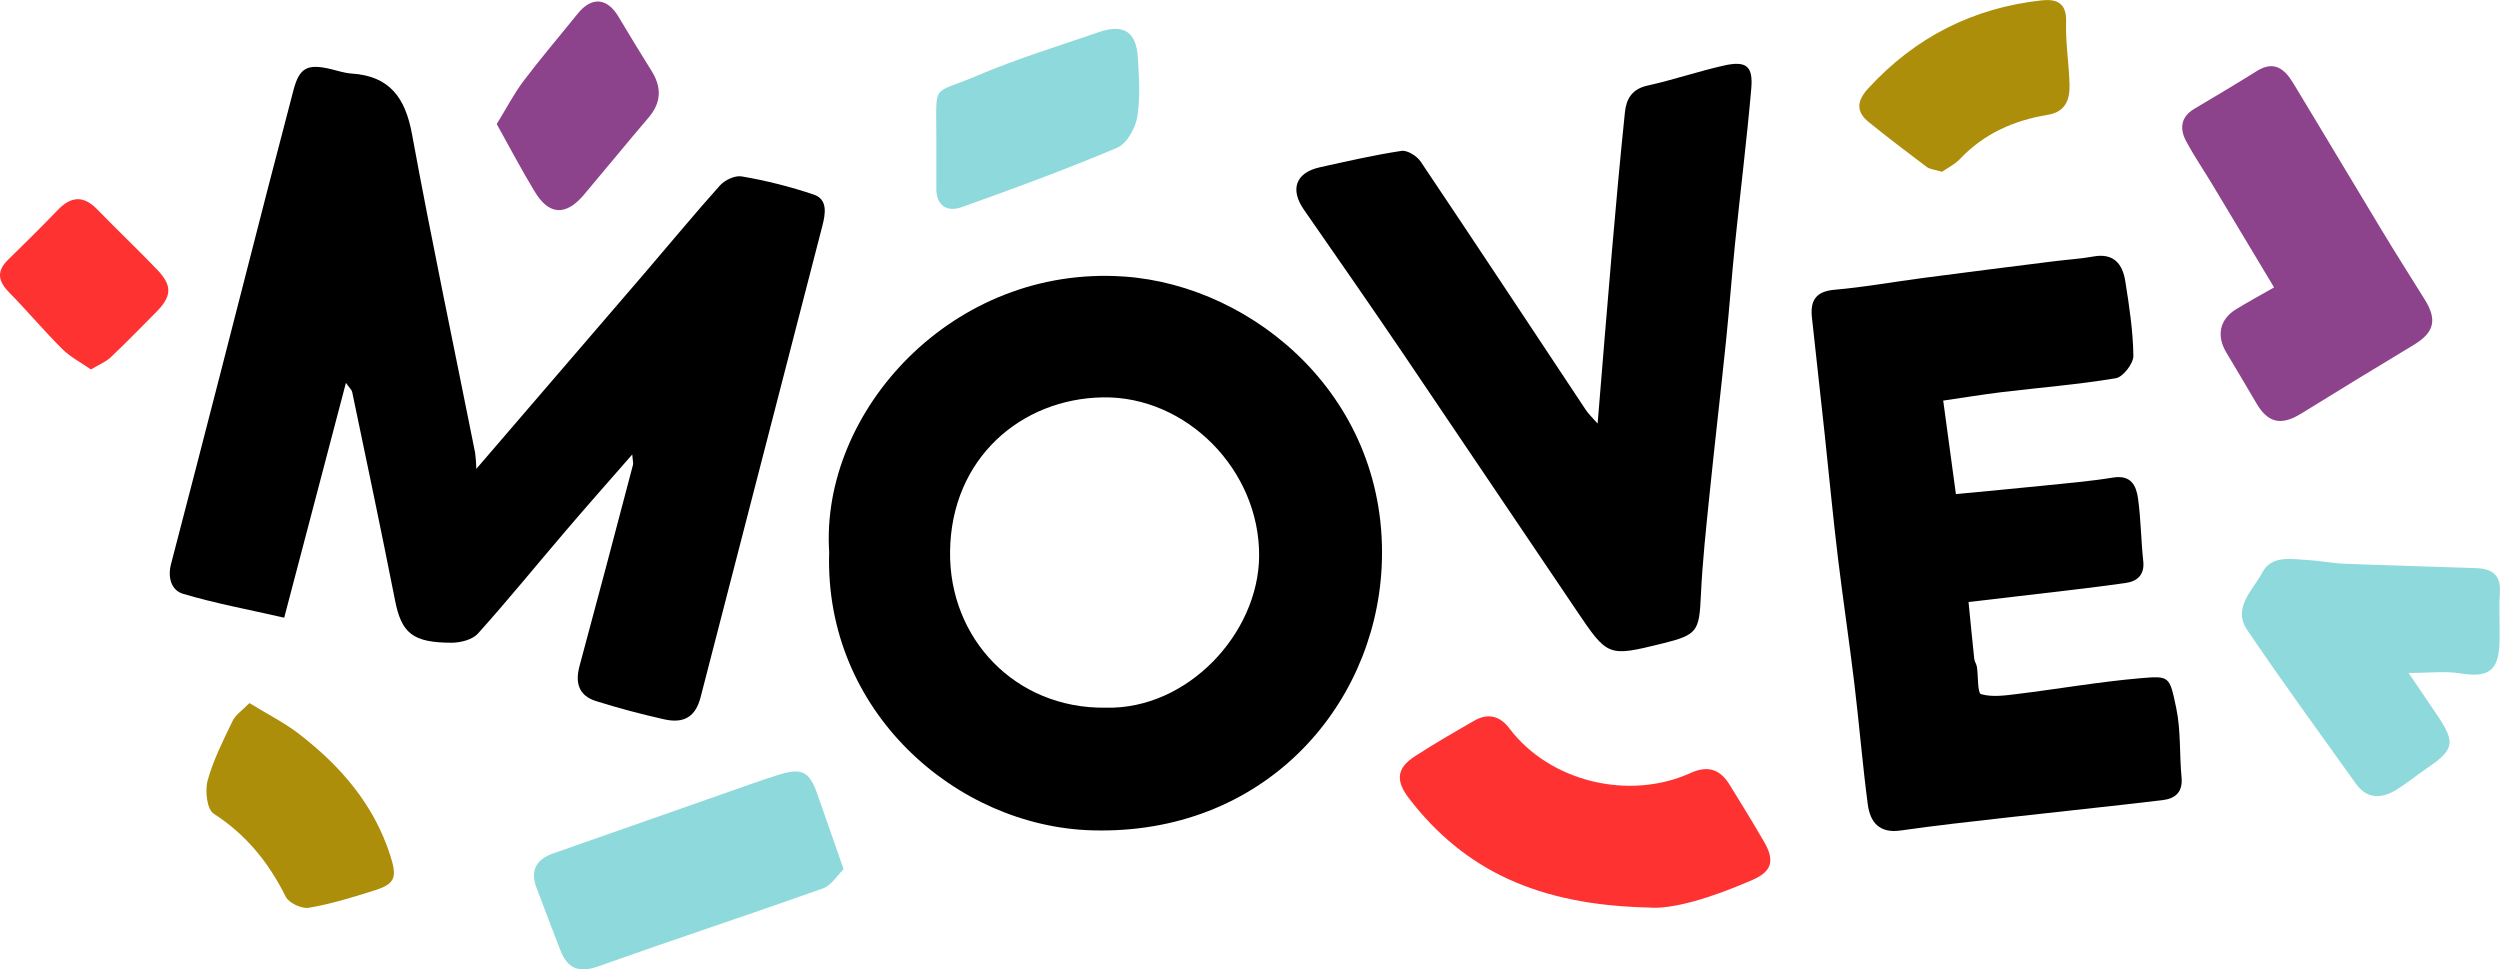
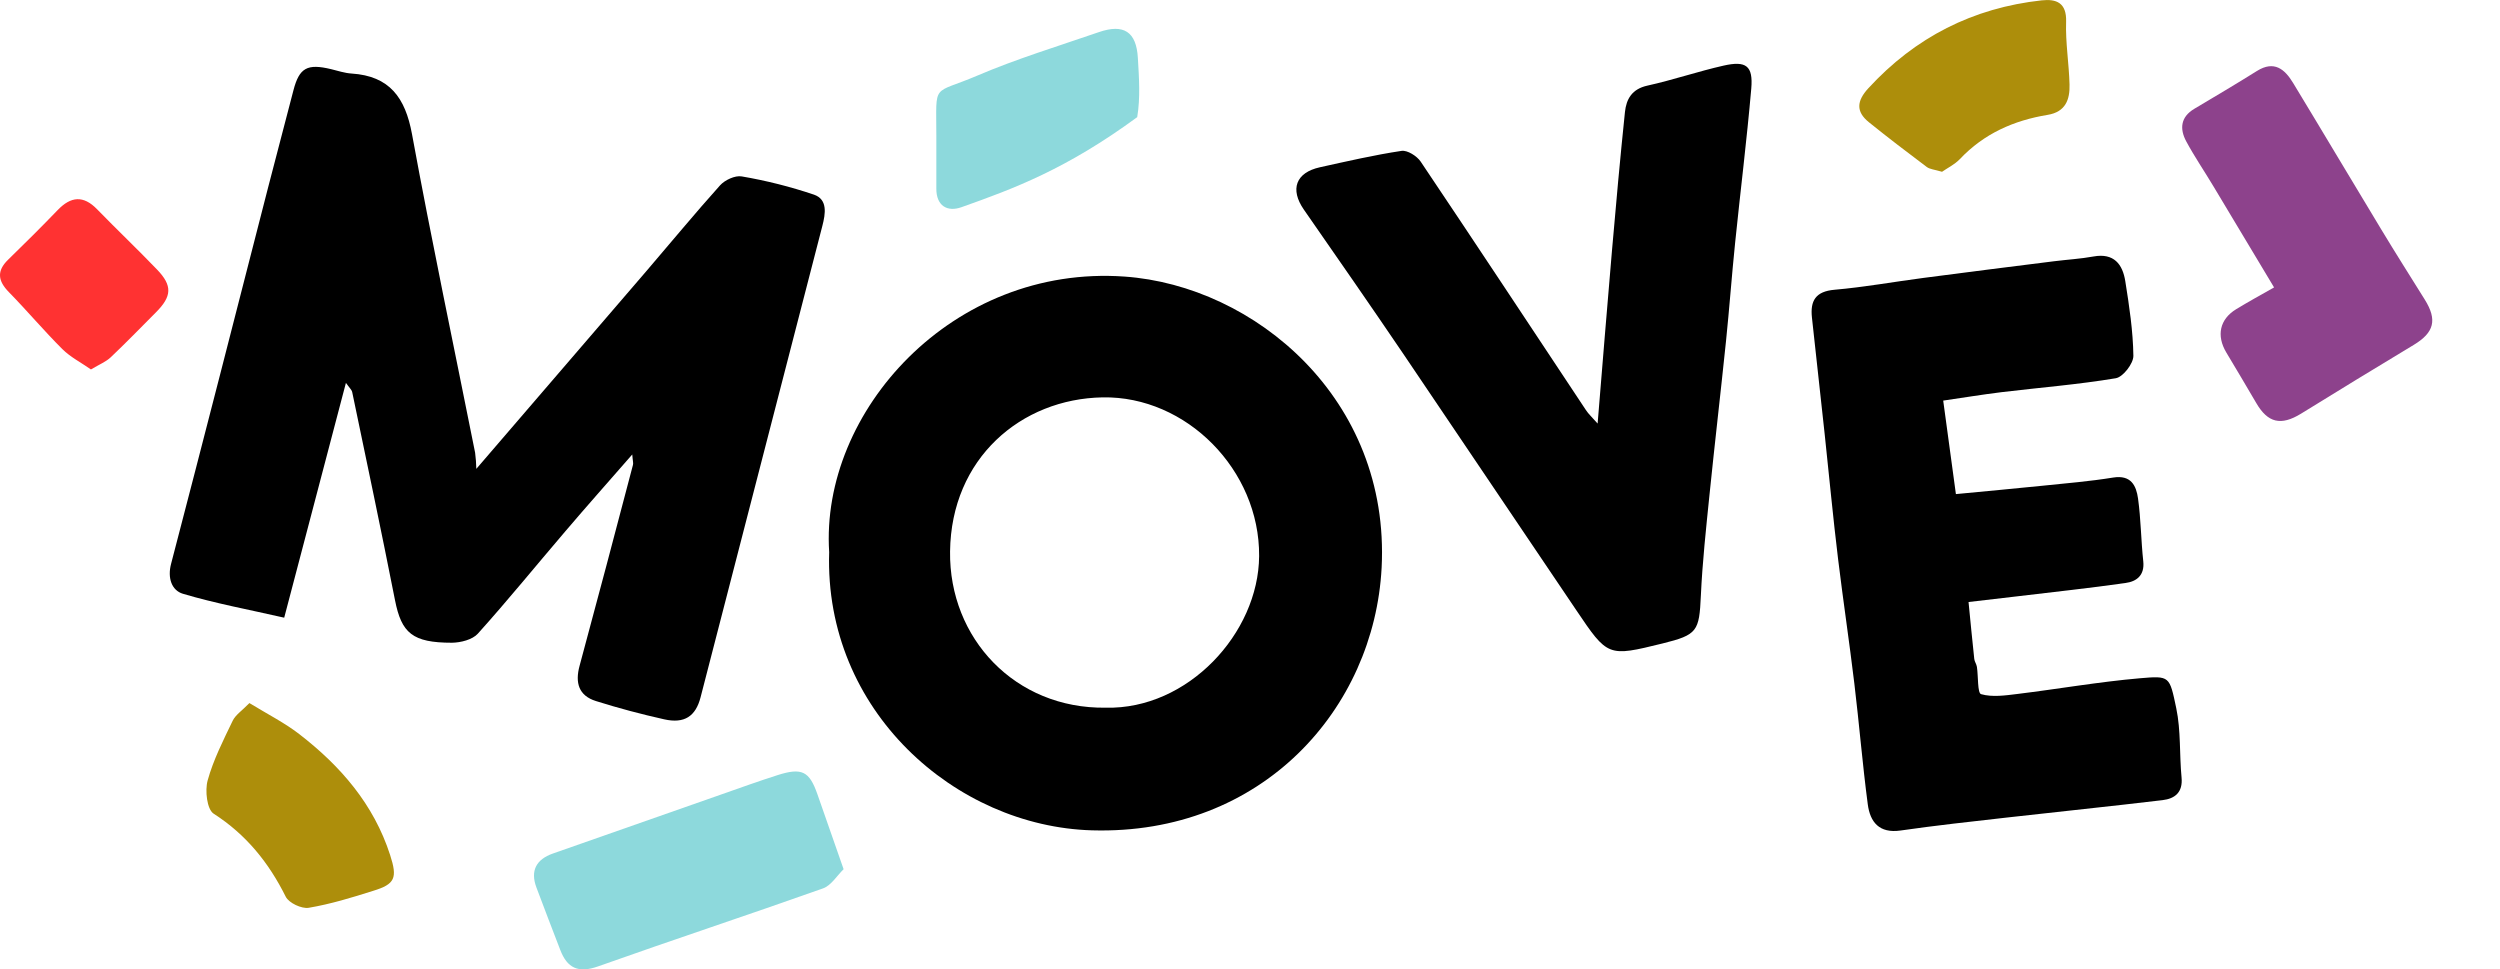
<svg xmlns="http://www.w3.org/2000/svg" width="882" height="342" viewBox="0 0 882 342" fill="none">
  <g clip-path="url(#clip0_1_3)">
    <path d="M223.058 160.34C214.555 170.079 206.865 178.735 199.373 187.533C189.109 199.532 179.154 211.808 168.582 223.555C166.664 225.689 162.543 226.717 159.44 226.756C145.489 226.756 141.645 223.341 139.355 211.737C134.531 187.232 129.352 162.799 124.26 138.349C124.078 137.496 123.218 136.768 122.041 135.077C114.77 162.743 107.751 189.446 100.267 217.919C87.706 215.049 75.942 212.883 64.542 209.484C60.594 208.307 59.015 203.951 60.373 198.86C71.939 154.594 83.269 110.248 94.638 65.934C97.567 54.567 100.559 43.208 103.527 31.848C105.596 23.904 108.391 22.363 116.854 24.41C119.223 24.979 121.591 25.793 124.031 25.944C137.452 26.813 142.979 34.449 145.347 47.286C152.24 84.858 160.151 122.247 167.619 159.708C167.866 161.601 168.009 163.506 168.046 165.415C188.43 141.701 208.223 118.73 227.977 95.719C236.661 85.601 245.14 75.301 254.03 65.396C255.735 63.507 259.328 61.831 261.649 62.234C270.323 63.713 278.868 65.869 287.205 68.685C292.06 70.4 291.239 75.396 290.126 79.704C275.784 135.137 261.462 190.571 247.162 246.004C245.425 252.723 241.469 255.372 234.356 253.783C226.24 251.973 218.179 249.83 210.244 247.332C204.165 245.427 202.847 240.898 204.473 234.906C210.86 211.302 217.105 187.651 223.311 164.008C223.492 163.336 223.216 162.554 223.058 160.34Z" fill="black" />
    <path d="M292.534 194.805C289.329 145.242 336.02 93.276 396.748 97.576C442.587 100.817 490.502 140.729 487.439 200.291C484.833 249.925 445.429 294.682 385.245 292.943C337.157 291.568 290.718 250.779 292.534 194.805ZM390.109 249.672C418.997 250.376 444.024 223.46 444.221 196.173C444.434 165.803 418.539 139.677 389.027 140.191C360.25 140.689 335.562 161.684 335.183 194.576C334.796 225.246 358.181 250.107 390.077 249.672H390.109Z" fill="black" />
    <path d="M685.564 141.329C687.143 153.131 688.58 163.534 690.041 174.316C700.659 173.296 710.631 172.387 720.586 171.368C728.916 170.506 737.269 169.826 745.519 168.482C751.835 167.463 753.666 171.328 754.298 175.865C755.317 183.201 755.348 190.671 756.145 198.046C756.674 202.979 753.777 205.16 749.908 205.674C737.276 207.492 724.51 208.836 711.807 210.37C706.423 211.01 701.038 211.627 694.501 212.393C695.157 219.033 695.796 225.76 696.522 232.479C696.625 233.436 697.312 234.313 697.454 235.27C697.959 238.621 697.628 244.526 698.922 244.898C702.87 246.028 707.489 245.356 711.776 244.827C726.168 243.064 740.482 240.55 754.914 239.293C765.556 238.384 765.383 238.463 767.791 249.886C769.449 257.79 768.872 266.177 769.654 274.303C770.159 279.552 767.285 281.774 762.959 282.287C744.619 284.485 726.239 286.358 707.883 288.445C695.409 289.86 682.927 291.22 670.508 293.006C662.976 294.089 659.771 290.002 658.95 283.766C657.079 269.6 655.918 255.308 654.213 241.151C652.452 226.503 650.265 211.903 648.481 197.272C646.697 182.64 645.323 167.858 643.744 153.147C642.26 139.432 640.728 125.725 639.252 112.042C638.612 106.129 640.515 102.809 647.21 102.225C657.71 101.308 668.116 99.426 678.577 98.051C693.93 96.043 709.294 94.083 724.668 92.17C729.31 91.585 734.008 91.324 738.603 90.486C745.787 89.182 748.866 93.229 749.806 99.229C751.195 107.924 752.538 116.777 752.656 125.575C752.656 128.279 749 133.014 746.458 133.44C733.116 135.67 719.615 136.737 706.138 138.357C699.23 139.203 692.37 140.357 685.564 141.329Z" fill="black" />
    <path d="M563.641 149.432C565.41 128.026 566.997 108.098 568.726 88.17C570.131 71.949 571.592 55.76 573.281 39.532C573.763 34.923 575.776 31.406 581.176 30.212C590.232 28.22 599.058 25.185 608.098 23.145C616.056 21.351 618.535 23.224 617.848 31.24C616.269 49.421 614.011 67.483 612.156 85.617C610.972 97.158 610.135 108.738 608.943 120.279C607.072 138.413 604.948 156.515 603.101 174.648C601.901 186.442 600.614 198.244 600.069 210.077C599.485 222.725 598.885 223.958 586.521 227.017C567.233 231.76 567.233 231.76 556.038 215.16C535.738 185.059 515.426 154.963 495.105 124.872C483.538 107.813 471.767 90.881 460.011 73.965C455.022 66.779 457.137 60.883 465.711 59.001C475.256 56.899 484.802 54.685 494.457 53.231C496.518 52.914 499.897 55.049 501.223 57.025C520.779 86.138 540.09 115.426 559.496 144.649C560.42 146.072 561.675 147.187 563.641 149.432Z" fill="black" />
    <path d="M802.292 101.402C794.997 89.229 787.947 77.435 780.865 65.673C777.707 60.392 774.217 55.278 771.296 49.863C768.928 45.444 769.307 41.271 774.154 38.386C781.56 33.975 788.989 29.596 796.26 25.034C802.331 21.24 806.05 24.386 808.995 29.248C819.471 46.504 829.774 63.87 840.227 81.142C845.193 89.363 850.333 97.482 855.433 105.647C859.941 112.849 858.804 117.307 851.565 121.678C838.275 129.683 825.03 137.767 811.829 145.93C804.724 150.301 800.081 149.226 795.968 142.12C792.51 136.16 788.949 130.263 785.42 124.326C781.891 118.39 783.099 112.651 788.894 109.102C793.078 106.548 797.397 104.177 802.292 101.402Z" fill="#8D428C" />
-     <path d="M581.492 320.167C542.806 319.282 516.705 307.156 497.126 281.71C492.27 275.387 492.712 270.984 499.21 266.786C506.031 262.375 513.074 258.304 520.124 254.257C524.956 251.475 529.172 252.558 532.519 256.992C546.817 275.877 574.773 282.532 596.39 272.73C602.603 269.916 606.843 271.434 610.19 276.825C614.343 283.52 618.472 290.263 622.404 297.053C626.217 303.678 625.096 307.432 618.346 310.405C604.388 316.515 590.105 320.997 581.492 320.167Z" fill="#FF3232" />
-     <path d="M849.741 237.42C853.688 243.246 856.846 247.838 859.926 252.439C866.344 262.004 865.847 264.47 856.396 270.897C852.733 273.394 849.291 276.24 845.549 278.572C840.298 281.813 835.111 282.019 831.156 276.485C818.263 258.47 805.205 240.566 792.802 222.227C787.481 214.322 794.918 208.156 798.123 202.022C801.392 195.762 808.387 197.279 814.308 197.588C818.477 197.817 822.606 198.702 826.766 198.868C842.399 199.485 858.031 199.904 873.671 200.449C879.237 200.639 882.395 202.892 881.953 209.184C881.534 215.144 882.063 221.168 881.811 227.152C881.416 236.827 877.681 239.151 867.963 237.562C862.633 236.701 857.028 237.42 849.741 237.42Z" fill="#8DD9DC" />
    <path d="M297.626 306.658C295.258 308.958 293.237 312.405 290.363 313.424C263.978 322.799 237.372 331.566 210.979 340.949C204.023 343.415 200.115 341.573 197.644 335.099C194.841 327.756 191.975 320.436 189.236 313.069C187.025 307.14 189.236 303.188 195.015 301.14C214.942 294.121 234.877 287.128 254.82 280.161C261.309 277.884 267.791 275.545 274.344 273.458C282.894 270.731 285.547 272.09 288.373 280.177C291.287 288.508 294.2 296.84 297.626 306.658Z" fill="#8DD9DC" />
-     <path d="M330.336 51.484C330.336 50.235 330.336 48.986 330.336 47.745C330.336 28.773 328.701 33.556 344.728 26.702C358.679 20.742 373.284 16.3 387.653 11.343C396.433 8.316 400.901 11.169 401.438 20.418C401.849 27.382 402.354 34.536 401.209 41.326C400.538 45.279 397.514 50.693 394.151 52.116C376.087 59.744 357.66 66.55 339.17 73.111C334.267 74.85 330.288 72.692 330.336 66.463C330.367 61.491 330.336 56.48 330.336 51.484Z" fill="#8DD9DC" />
+     <path d="M330.336 51.484C330.336 50.235 330.336 48.986 330.336 47.745C330.336 28.773 328.701 33.556 344.728 26.702C358.679 20.742 373.284 16.3 387.653 11.343C396.433 8.316 400.901 11.169 401.438 20.418C401.849 27.382 402.354 34.536 401.209 41.326C376.087 59.744 357.66 66.55 339.17 73.111C334.267 74.85 330.288 72.692 330.336 66.463C330.367 61.491 330.336 56.48 330.336 51.484Z" fill="#8DD9DC" />
    <path d="M87.99 248.044C94.456 251.996 100.377 254.984 105.533 258.96C120.091 270.185 131.847 283.702 137.634 301.646C140.271 309.772 139.394 311.922 131.626 314.294C124.149 316.665 116.625 318.966 108.92 320.27C106.417 320.689 101.909 318.562 100.811 316.365C94.811 304.326 86.877 294.461 75.382 287.07C73.013 285.544 72.263 278.92 73.258 275.339C75.271 268.051 78.784 261.158 82.092 254.281C83.079 252.218 85.337 250.771 87.99 248.044Z" fill="#AD8E0B" />
    <path d="M685.146 60.606C682.493 59.815 680.859 59.728 679.769 58.914C672.877 53.737 666.024 48.512 659.321 43.105C654.694 39.35 655.058 35.603 659.131 31.161C675.69 13.122 696.083 2.777 720.31 0.126C725.434 -0.427 729.152 0.917 728.923 7.699C728.679 15.043 729.942 22.426 730.131 29.833C730.274 35.113 728.75 39.492 722.394 40.528C710.489 42.48 699.909 47.152 691.446 56.124C689.575 58.069 686.946 59.341 685.146 60.606Z" fill="#AD8E0B" />
-     <path d="M175.246 43.761C178.712 38.125 181.356 33.002 184.783 28.465C190.878 20.402 197.462 12.719 203.802 4.838C208.744 -1.304 214.231 -0.838 218.274 6C222.026 12.323 225.866 18.618 229.792 24.884C233.472 30.718 233.408 36.117 228.813 41.484C221.116 50.496 213.655 59.665 205.981 68.74C199.586 76.281 193.633 75.941 188.612 67.531C184.072 60.084 180.022 52.345 175.246 43.761Z" fill="#8D428C" />
    <path d="M32.085 130.342C28.541 127.868 24.814 125.97 21.995 123.164C15.49 116.682 9.561 109.631 3.134 103.062C-0.734 99.11 -1.255 95.624 2.882 91.6C8.787 85.862 14.637 80.044 20.353 74.107C24.996 69.285 29.393 68.827 34.249 73.823C41.212 80.984 48.46 87.862 55.383 95.071C60.91 100.802 60.65 104.556 54.997 110.216C49.707 115.528 44.488 120.911 39.049 126.065C37.399 127.623 35.157 128.516 32.085 130.342Z" fill="#FF3232" />
  </g>
  <defs>
    <clipPath id="clip0_1_3">
      <rect width="882" height="342" fill="white" />
    </clipPath>
  </defs>
</svg>